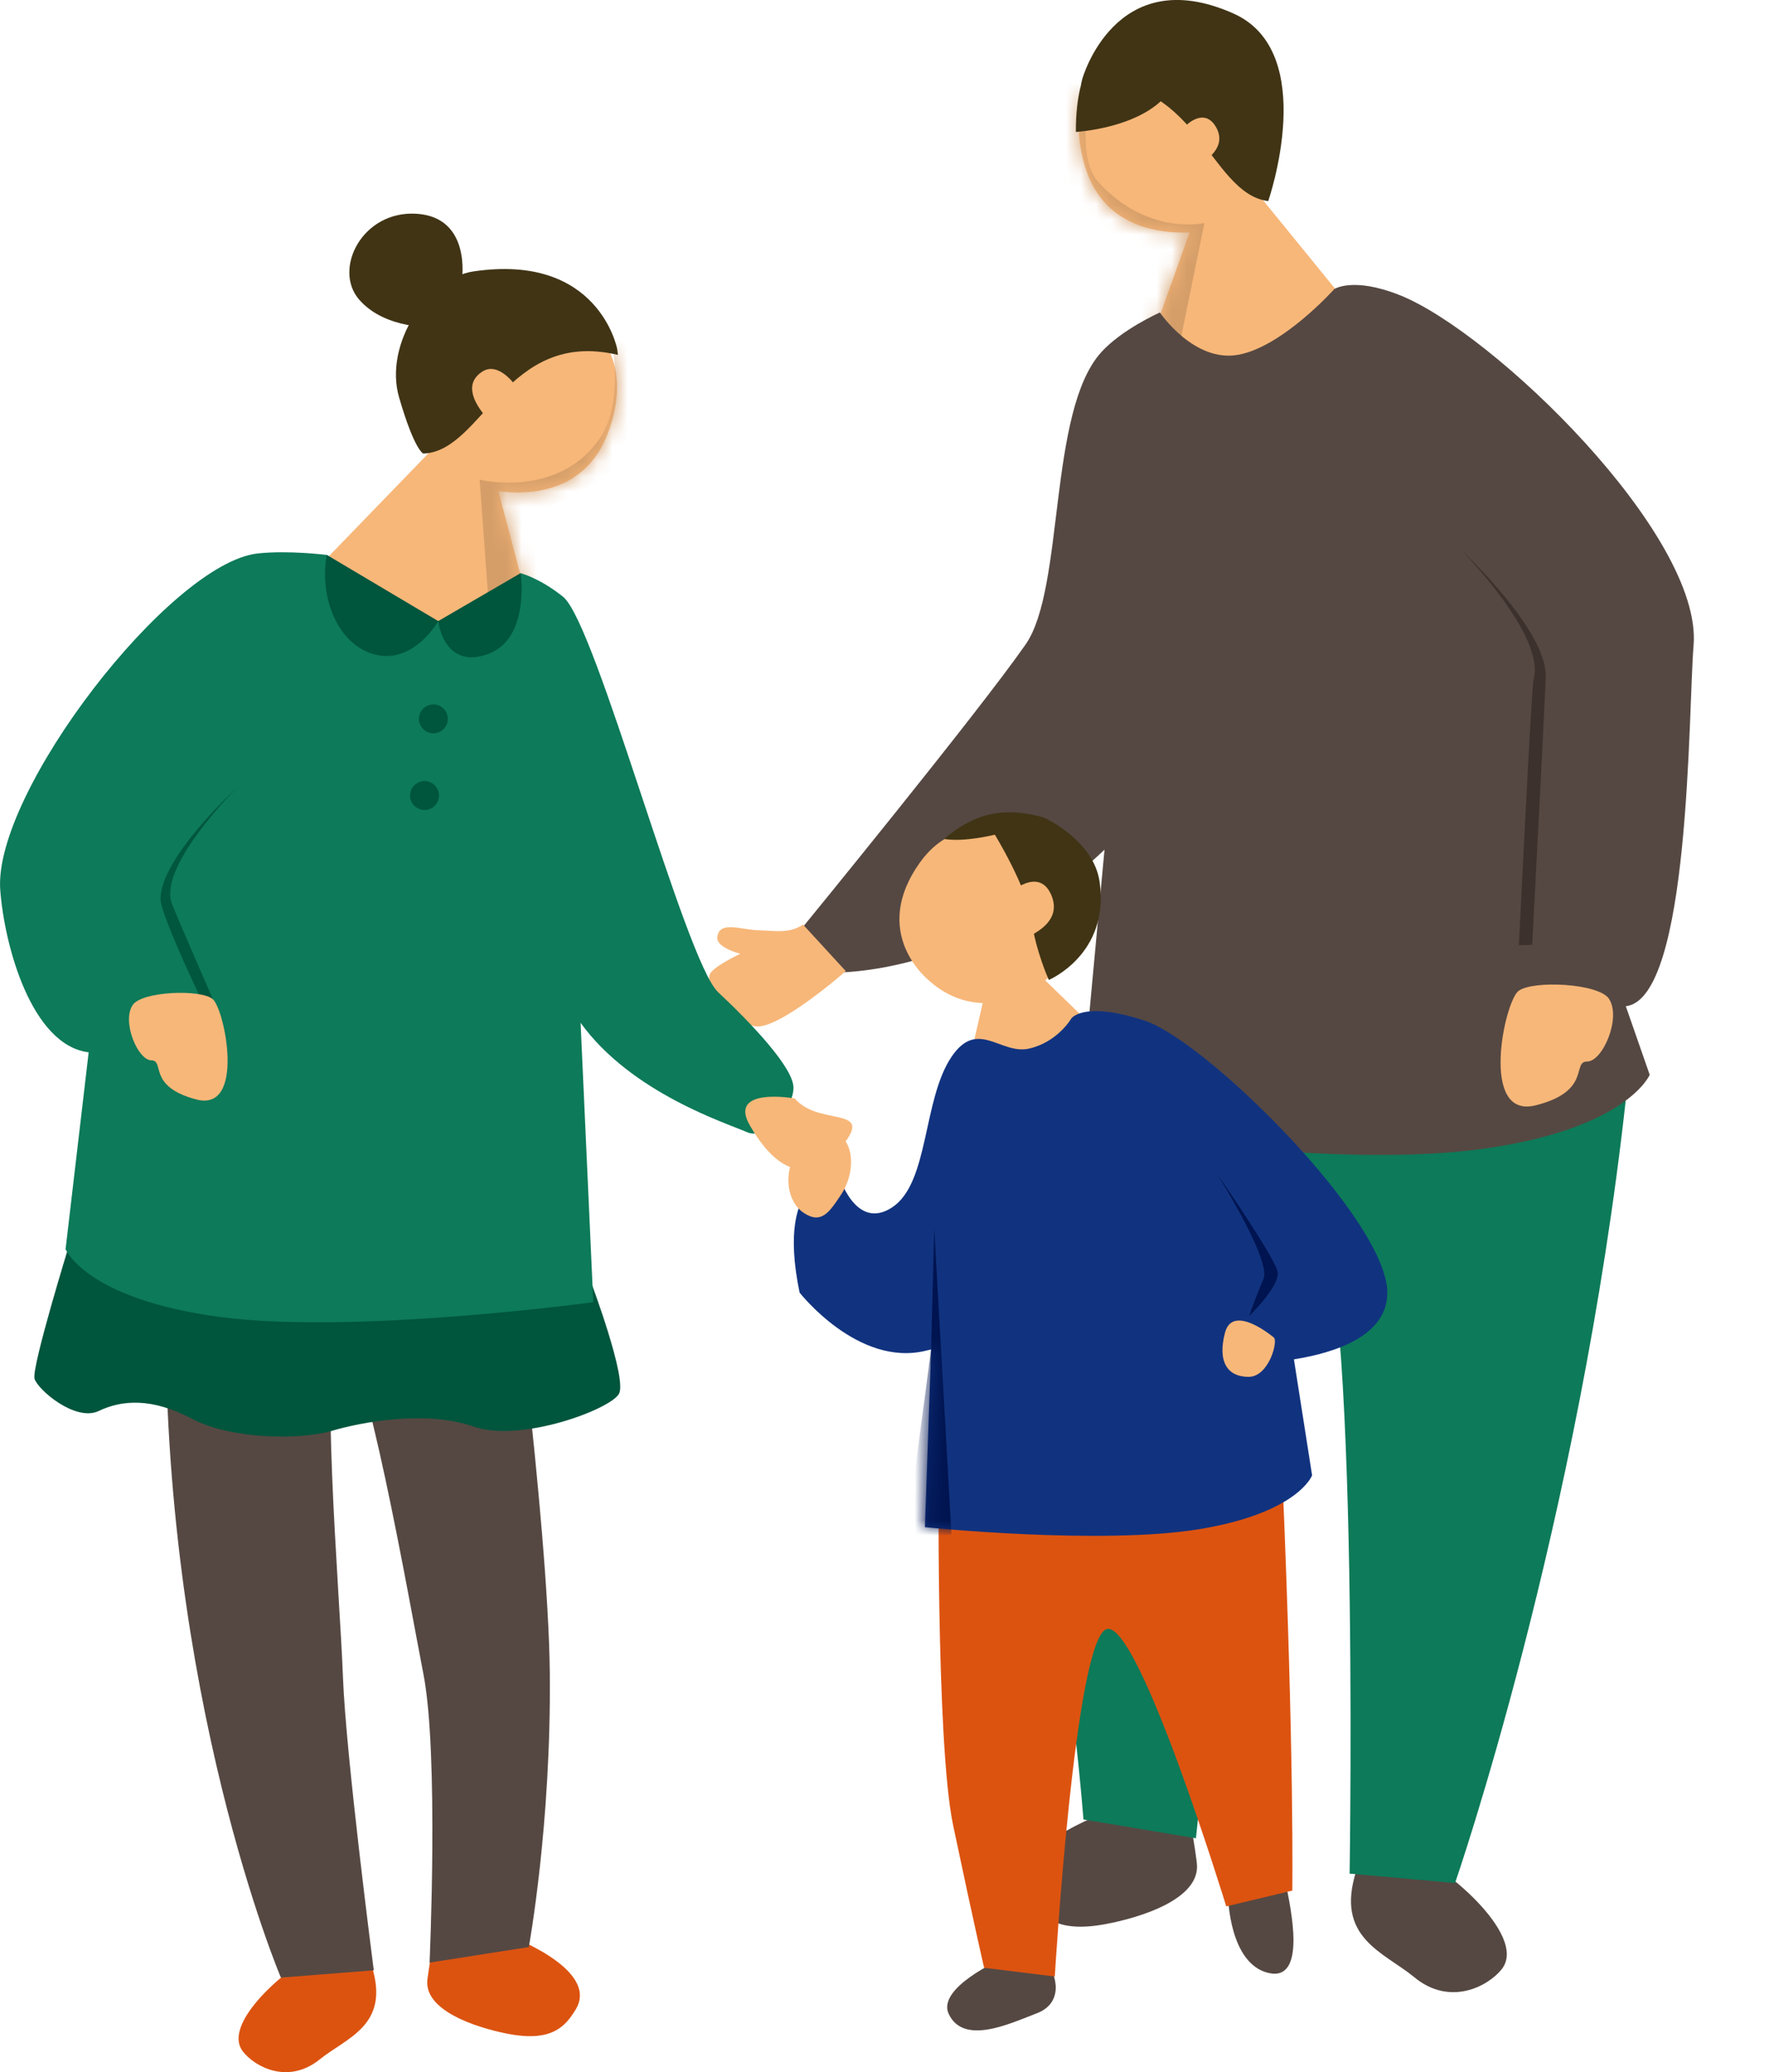
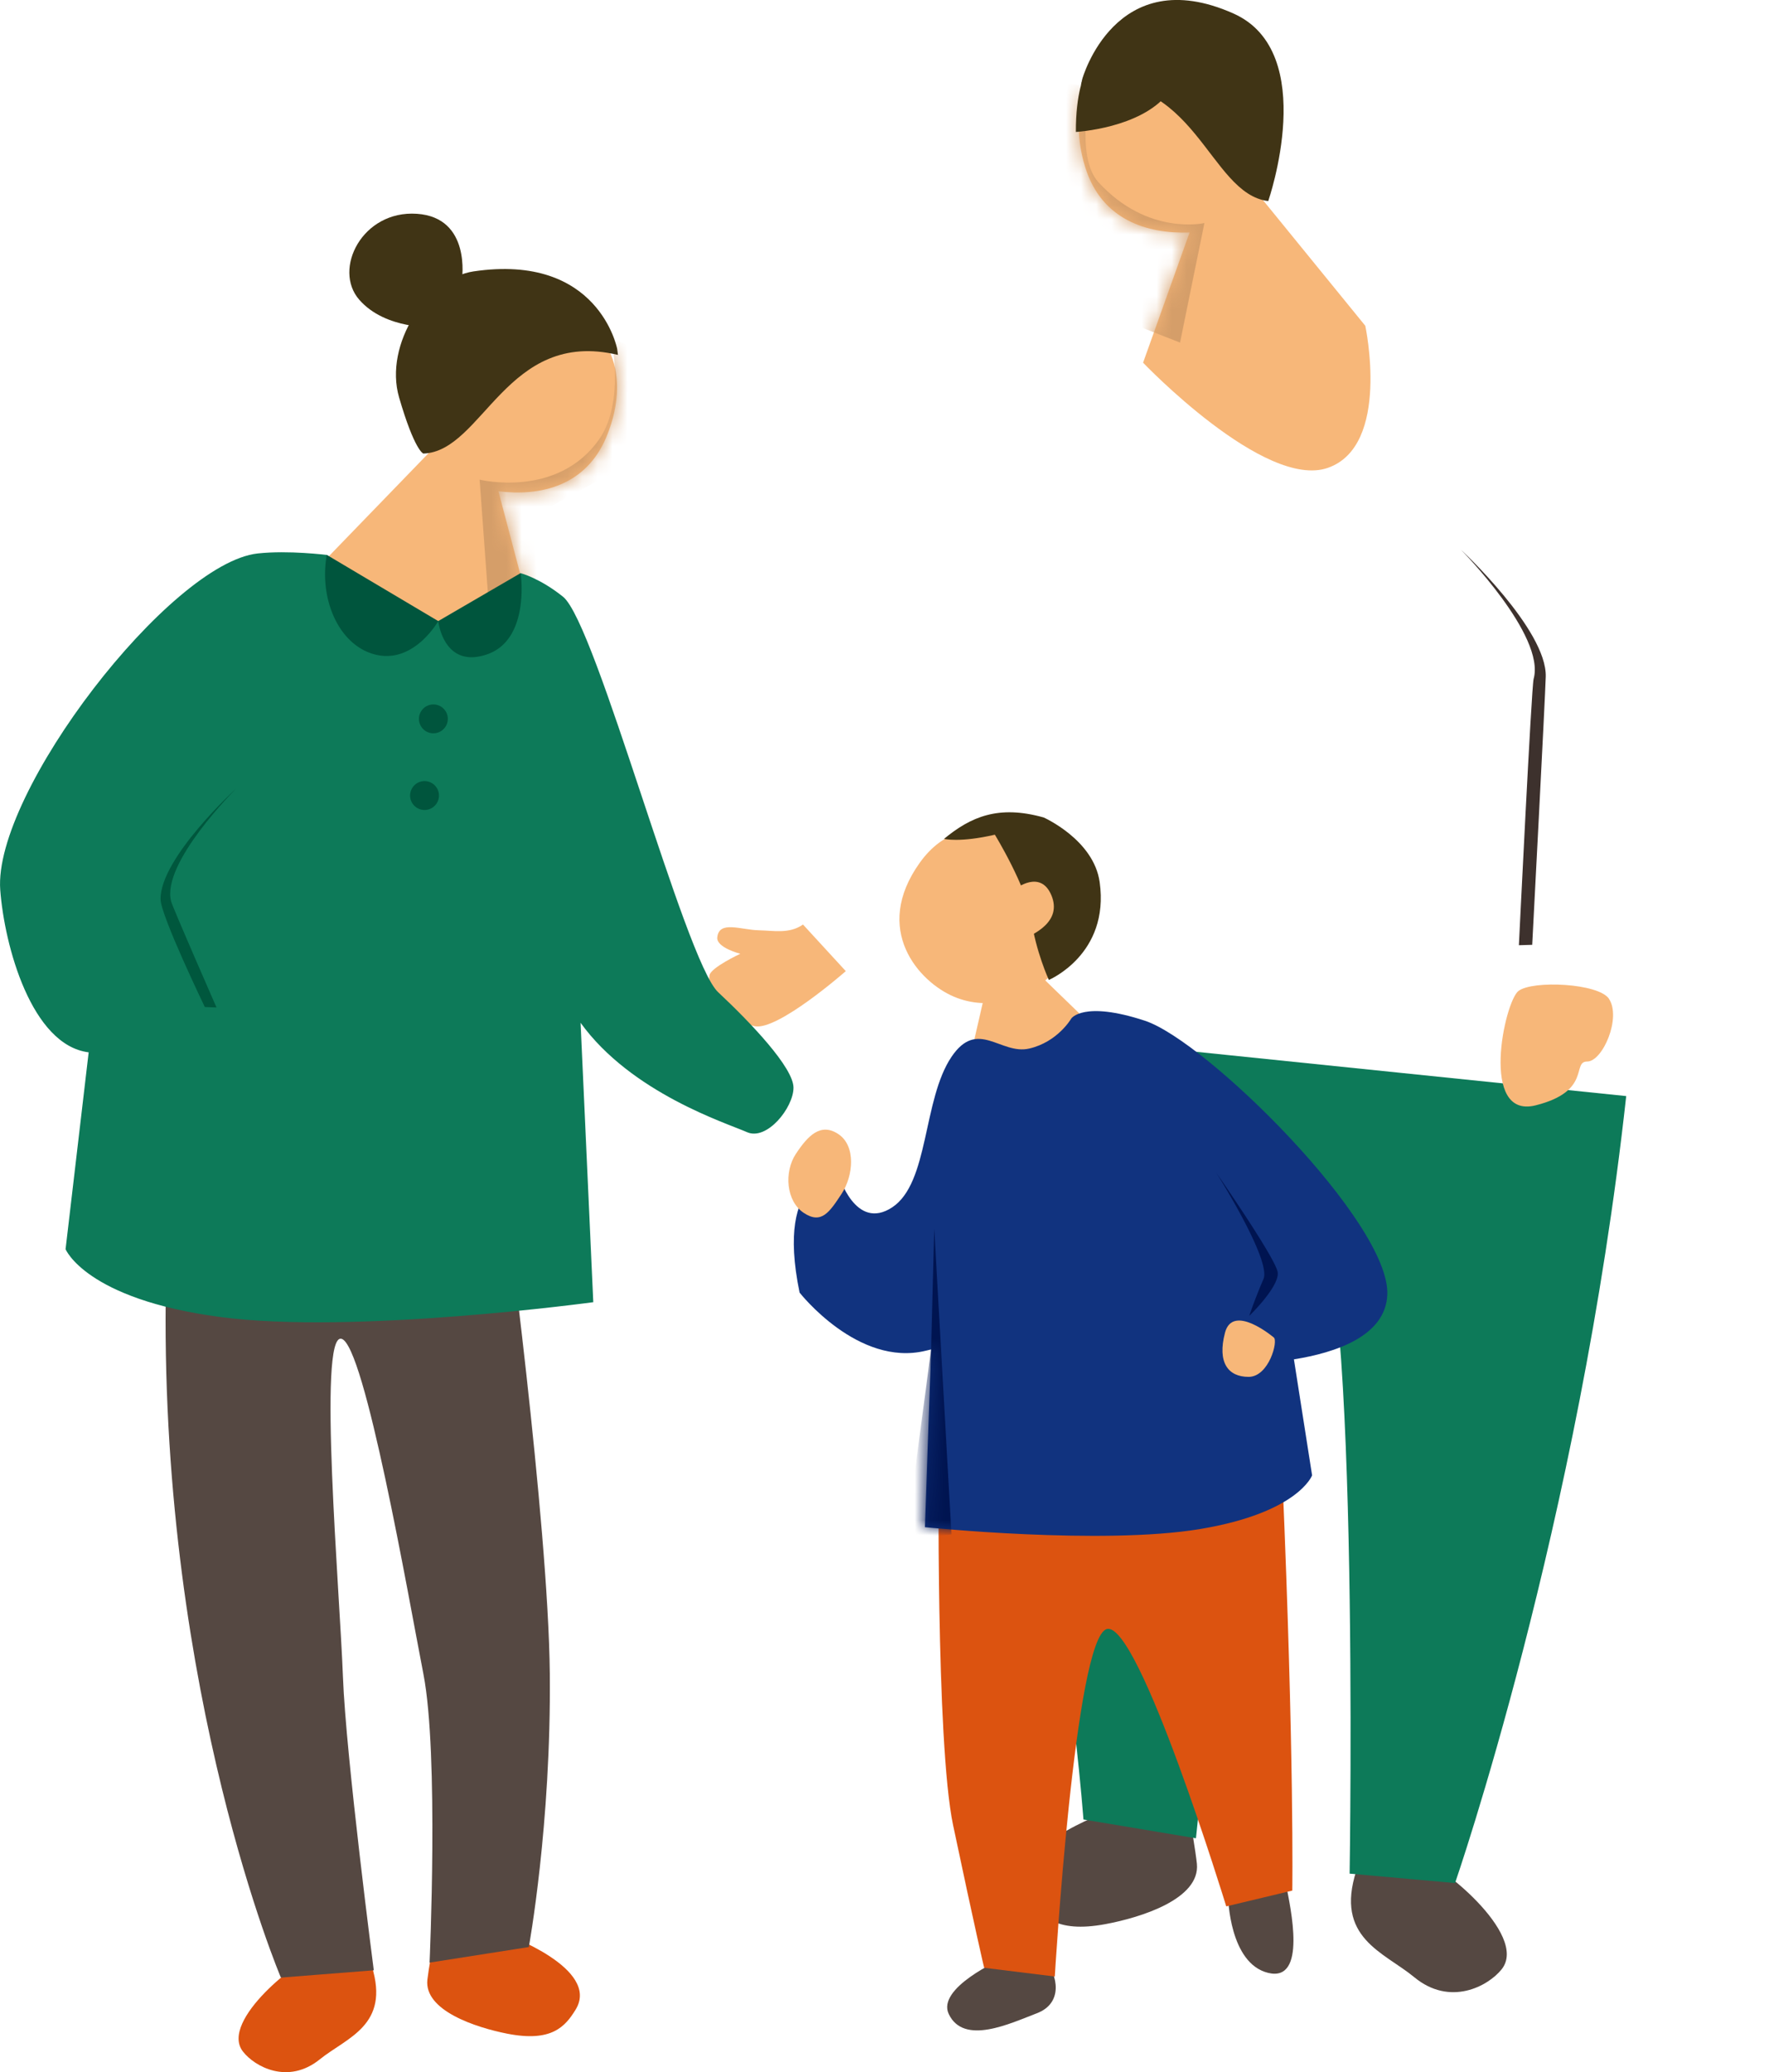
<svg xmlns="http://www.w3.org/2000/svg" width="117" height="137" fill="none">
  <g clip-path="url(#a)">
    <path fill="#F7B779" d="M76.446 3.287c3.948.296 6.305 5.53 6.248 8.915l7.605 9.336s1.704 7.934-2.477 9.393c-4.18 1.459-12.22-6.953-12.22-6.953l3.077-8.609c-2.803.104-5.808-.83-6.89-4.273-1.43-4.543.75-8.105 4.657-7.81" />
    <mask id="b" width="20" height="29" x="71" y="3" maskUnits="userSpaceOnUse" style="mask-type:luminance">
      <path fill="#fff" d="M76.446 3.287c3.948.296 6.305 5.53 6.248 8.915l7.605 9.336s1.704 7.934-2.477 9.393c-4.18 1.459-12.22-6.953-12.22-6.953l3.077-8.609c-2.803.104-5.808-.83-6.89-4.273-1.43-4.543.75-8.105 4.657-7.81" />
    </mask>
    <g mask="url(#b)">
      <path fill="#D59E69" d="M72.146 5.758s-1.067 4.575.502 6.288c3.27 3.573 7.01 2.7 7.01 2.7l-1.611 7.903-3.223-1.262.84-4.683-5.746-3.625.7-7.575 1.528.25z" />
    </g>
    <path fill="#554842" d="m90.589 122.944-.88.727c-1.44 4.45 1.807 5.379 3.823 7.041 2.372 1.963 4.89.602 5.786-.519 1.86-2.332-4.496-7.249-4.957-6.937-.462.311-3.772-.312-3.772-.312M73.322 119.751s-7.18 2.487-5.32 5.592c.771 1.288 1.776 2.487 5.113 1.864 2.367-.441 6.273-1.667 6.046-3.988-.068-.675-.436-3.063-.622-3.624-.777-2.331-5.217.156-5.217.156" />
    <path fill="#0D7A59" d="M71.291 68.731s-3.585 23.09-2.114 31.933c1.86 11.184 2.482 19.627 2.482 19.627l7.44 1.241s4.06-40.594 7.47-41.367c3.409-.78 2.694 43.704 2.694 43.704l6.973.623s8.211-23.698 11.32-52.028" />
-     <path fill="#554842" d="m73.301 53.481-1.958 21.112s16.065 2.674 26.141 1.433c10.072-1.24 11.626-4.969 11.626-4.969l-1.58-4.533c4.295-.493 4.124-19.637 4.481-23.843.622-7.3-13.314-20.775-19.484-23.189-3.057-1.2-4.28-.379-4.28-.379s-3.393 3.796-6.336 4.34c-2.942.546-5.196-2.793-5.196-2.793s-2.512 1.106-3.89 2.638c-3.523 3.92-2.404 15.593-4.99 19.305-3.175 4.559-14.78 18.74-14.78 18.74l1.389 2.943s9.962.82 19.676-9.164" />
    <path fill="#403415" d="M71.493 5.623c7.574-1.132 8.424 7.197 12.387 7.67 0 0 3.425-9.85-2.3-12.4-7.823-3.484-9.999 4.33-9.999 4.33" />
-     <path fill="#F7B779" d="M78.446 8.292s1.201-1.225 1.973.099c.772 1.33-.606 2.243-1.497 2.72" />
    <path fill="#403415" d="M71.737 4.896s-.596 1.257-.58 3.827c0 0 4.279-.234 6.087-2.539" />
    <path fill="#F7B779" d="M53.112 61.12c-.896.633-1.932.404-2.922.383-1.191-.026-2.637-.67-2.75.473-.068.675 1.522 1.08 1.522 1.08s-1.979.924-2.04 1.433c-.208 1.698 1.46 3.017 2.978 3.354s6.04-3.64 6.04-3.64l-2.833-3.084z" />
    <path fill="#3D312D" d="M102.235 44.732c.078-3.105-5.605-8.386-5.605-8.386s5.605 5.67 4.802 8.542c-.14.498-.974 17.602-.974 17.602l.881-.026s.865-16.486.896-17.732" />
    <path fill="#F7B779" d="M106.421 66.036c-.689-1.038-5.061-1.24-5.994-.519-.927.727-2.585 8.49 1.135 7.56s2.378-2.897 3.409-2.897 2.274-2.898 1.445-4.144zM67.587 63.32l5.937 5.749s1.803 5.27-.927 6.604-8.89-3.749-8.89-3.749l1.404-6.116" />
    <path fill="#554842" d="M66.183 129.549s-4.259 1.88-3.43 3.609c1 2.087 4.067.612 5.823-.057 1.757-.67 1.394-2.513.534-3.542s-2.922-.01-2.922-.01zM81.228 125.432s.077 4.377 2.652 5 1.482-4.3 1.17-5.862c-.31-1.563-2.18-2.031-3.817.862z" />
    <path fill="#DC5310" d="M62.085 96.25s-.202 18.942.953 24.42c1.461 6.927 2.052 9.424 2.052 9.424l4.673.577s1.331-22.4 3.44-22.971 7.9 18.334 7.9 18.334l4.368-1.044s.14-8.785-.658-27.39" />
    <path fill="#11337F" d="M55.47 77.683s1.098 3.749 3.543 2.134c2.445-1.62 2.005-7.103 3.916-9.944 1.73-2.565 3.249-.114 5.14-.55s2.782-1.983 2.782-1.983.782-1.2 4.864.14c4.083 1.334 16.242 13.37 16.04 18.116-.114 2.736-3.41 3.832-6.176 4.273l1.202 7.67s-.901 2.46-7.393 3.546c-6.49 1.085-18.215-.12-18.215-.12l.41-11.75c-.114.026-.234.057-.353.083-4.481 1.1-8.346-3.842-8.346-3.842-1.653-7.997 2.585-7.773 2.585-7.773" />
    <path fill="#F7B779" d="M52.64 76.28c-.792 1.2-.652 3.132.519 3.905 1.17.78 1.704-.052 2.497-1.25.793-1.2.963-3.184-.207-3.957-1.171-.78-2.016.103-2.808 1.303M70.26 57.915c-1.207-1.905-6.248-5.317-9.424-.882-3.175 4.434-.051 7.887 2.264 8.863 4.622 1.947 10.186-3.204 7.16-7.98" />
    <path fill="#403415" d="M69.017 54.042c-2.984-.836-4.813-.042-6.58 1.417 0 0 1.01.265 3.363-.275 0 0 2.129 3.48 2.409 5.577s1.16 4.024 1.16 4.024 4.03-1.688 3.362-6.465c-.393-2.814-3.71-4.278-3.71-4.278z" />
    <path fill="#F7B779" d="M67.178 58.757s1.632-1.293 2.357.425c.725 1.714-1.073 2.607-2.218 3.043M84.243 88.42s-2.705-2.29-3.223-.311c-.518 1.978.208 2.918 1.56 2.918s1.974-2.399 1.663-2.606" />
    <mask id="c" width="40" height="36" x="52" y="66" maskUnits="userSpaceOnUse" style="mask-type:luminance">
      <path fill="#fff" d="M55.47 77.683s1.098 3.749 3.543 2.134c2.445-1.62 2.005-7.103 3.916-9.944 1.73-2.565 3.249-.114 5.14-.55s2.782-1.983 2.782-1.983.782-1.2 4.864.14c4.083 1.334 16.242 13.37 16.04 18.116-.114 2.736-3.41 3.832-6.176 4.273l1.202 7.67s-.901 2.46-7.393 3.546c-6.49 1.085-18.215-.12-18.215-.12l.41-11.75c-.114.026-.234.057-.353.083-4.481 1.1-8.346-3.842-8.346-3.842-1.653-7.997 2.585-7.773 2.585-7.773" />
    </mask>
    <g mask="url(#c)">
      <path fill="#001451" d="m61.583 89.215.207-7.986 1.14 20.214-3.016.311z" />
    </g>
    <path fill="#001451" d="M82.632 86.987s2.025-1.952 1.87-2.892c-.156-.94-4.057-6.563-4.057-6.563s3.663 5.784 3.119 7.03a34 34 0 0 0-.938 2.425z" />
    <path fill="#F7B779" d="M36.182 20.738c-3.922-.041-6.694 4.923-6.917 8.272l-8.294 8.567s-2.352 7.685 1.653 9.481c4.005 1.792 12.651-5.826 12.651-5.826l-2.31-8.754c2.76.343 5.802-.327 7.16-3.635 1.792-4.361-.058-8.063-3.938-8.1z" />
    <mask id="d" width="21" height="28" x="20" y="20" maskUnits="userSpaceOnUse" style="mask-type:luminance">
      <path fill="#fff" d="M36.182 20.738c-3.922-.041-6.694 4.923-6.917 8.272l-8.294 8.567s-2.352 7.685 1.653 9.481c4.005 1.792 12.651-5.826 12.651-5.826l-2.31-8.754c2.76.343 5.802-.327 7.16-3.635 1.792-4.361-.058-8.063-3.938-8.1z" />
    </mask>
    <g mask="url(#d)">
      <path fill="#D59E69" d="M40.43 22.405s.917 4.2-.808 6.646c-2.767 3.93-7.9 2.659-7.9 2.659l.636 8.718 3.565-1.075-.586-5.286 5.228-2.84 2.735-5.878s-.772-2.544-2.87-2.939z" />
    </g>
    <path fill="#DC5310" d="m23.82 129.336.767.644c1.228 3.931-1.642 4.72-3.43 6.163-2.108 1.703-4.31.488-5.087-.509-1.616-2.066 4.026-6.339 4.43-6.064s3.326-.239 3.326-.239zM33.436 127.882s6.3 2.254 4.637 4.975c-.69 1.126-1.586 2.17-4.523 1.594-2.083-.411-5.507-1.527-5.284-3.568.067-.597.409-2.694.58-3.188.704-2.045 4.595.187 4.595.187z" />
    <path fill="#554842" d="M33.332 78.617s2.933 21.938 3.031 32.021c.099 9.985-1.388 18.085-1.388 18.085l-6.564 1.029s.621-13.771-.404-19.062c-1-5.145-3.891-21.813-5.425-22.181-1.58-.38-.103 16.823.099 22.337.197 5.281 2.041 19.414 2.041 19.414l-6.144.483s-7.89-18.521-7.62-44.778" />
-     <path fill="#00553D" d="M4.632 82.117s-2.565 8.297-2.347 9.035c.217.732 2.71 2.866 4.248 2.129 1.538-.733 3.517-.883 6.154.513 2.637 1.397 7.253 1.397 9.232.81 1.98-.586 6.227-1.396 9.383-.295 3.15 1.1 9.133-1.153 9.646-2.181s-1.808-7.223-1.808-7.223L4.626 82.112z" />
    <path fill="#0D7A59" d="m38.399 67.61.84 18.48s-15.853 2.16-24.712.975c-8.86-1.184-10.19-4.48-10.19-4.48l1.527-13.013C2.089 69.1.295 62.547.016 58.84c-.482-6.434 11.231-21.616 17.028-22.25 2.047-.223 4.57.1 4.57.1s4.735 3.857 7.32 4.366c2.59.504 5.502-3.162 5.502-3.162s1.264.322 2.803 1.558c2.196 1.76 8.06 24.087 10.257 26.143s4.984 4.995 4.984 6.314-1.756 3.525-3.077 2.939c-1.321-.587-7.652-2.576-11.01-7.238z" />
    <path fill="#403415" d="M27.996 29.986c3.953-.13 5.492-8.282 12.874-6.522l-.052-.4s-1.201-6.355-9.506-5.12c-3.01.447-5.942 4.804-4.917 8.33s1.601 3.712 1.601 3.712" />
    <path fill="#00573D" d="M10.62 59.458c-.041-2.737 5.01-7.337 5.01-7.337s-4.989 4.943-4.31 7.477c.119.441 3 7.01 3 7.01l-.773-.032s-2.911-6.028-2.927-7.118" />
-     <path fill="#F7B779" d="M8.776 66.441c.617-.908 4.47-1.049 5.28-.4.813.65 2.196 7.503-1.068 6.647-3.27-.857-2.067-2.576-2.974-2.586-.906-.01-1.974-2.576-1.238-3.66M34.104 25.505s-1.119-1.636-2.201-.94-.798 1.843.352 3.126" />
    <path fill="#403415" d="M30.55 18.49s.638-4.112-2.979-4.356c-3.616-.245-5.569 3.67-3.812 5.68 1.756 2.01 4.983 1.812 4.983 1.812z" />
    <path fill="#00553D" d="m21.614 36.684 7.372 4.377S27.42 43.84 24.929 43.3s-3.849-3.671-3.315-6.62zM28.986 41.061s.342 3.183 3.222 2.202c2.88-.982 2.228-5.374 2.228-5.374zM28.08 53.549a.954.954 0 1 0-.003-1.909.954.954 0 0 0 .002 1.909M28.665 48.48a.954.954 0 1 0-.003-1.908.954.954 0 0 0 .003 1.909" />
-     <path fill="#F7B779" d="M52.563 72.615c1.46 1.765 4.844.623 3.497 2.658-1.342 2.036-3.85 3.687-6.47-.877-1.472-2.565 2.973-1.776 2.973-1.776z" />
  </g>
  <defs>
    <clipPath id="a">
      <path fill="#fff" d="M0 0h117v137H0z" />
    </clipPath>
  </defs>
</svg>